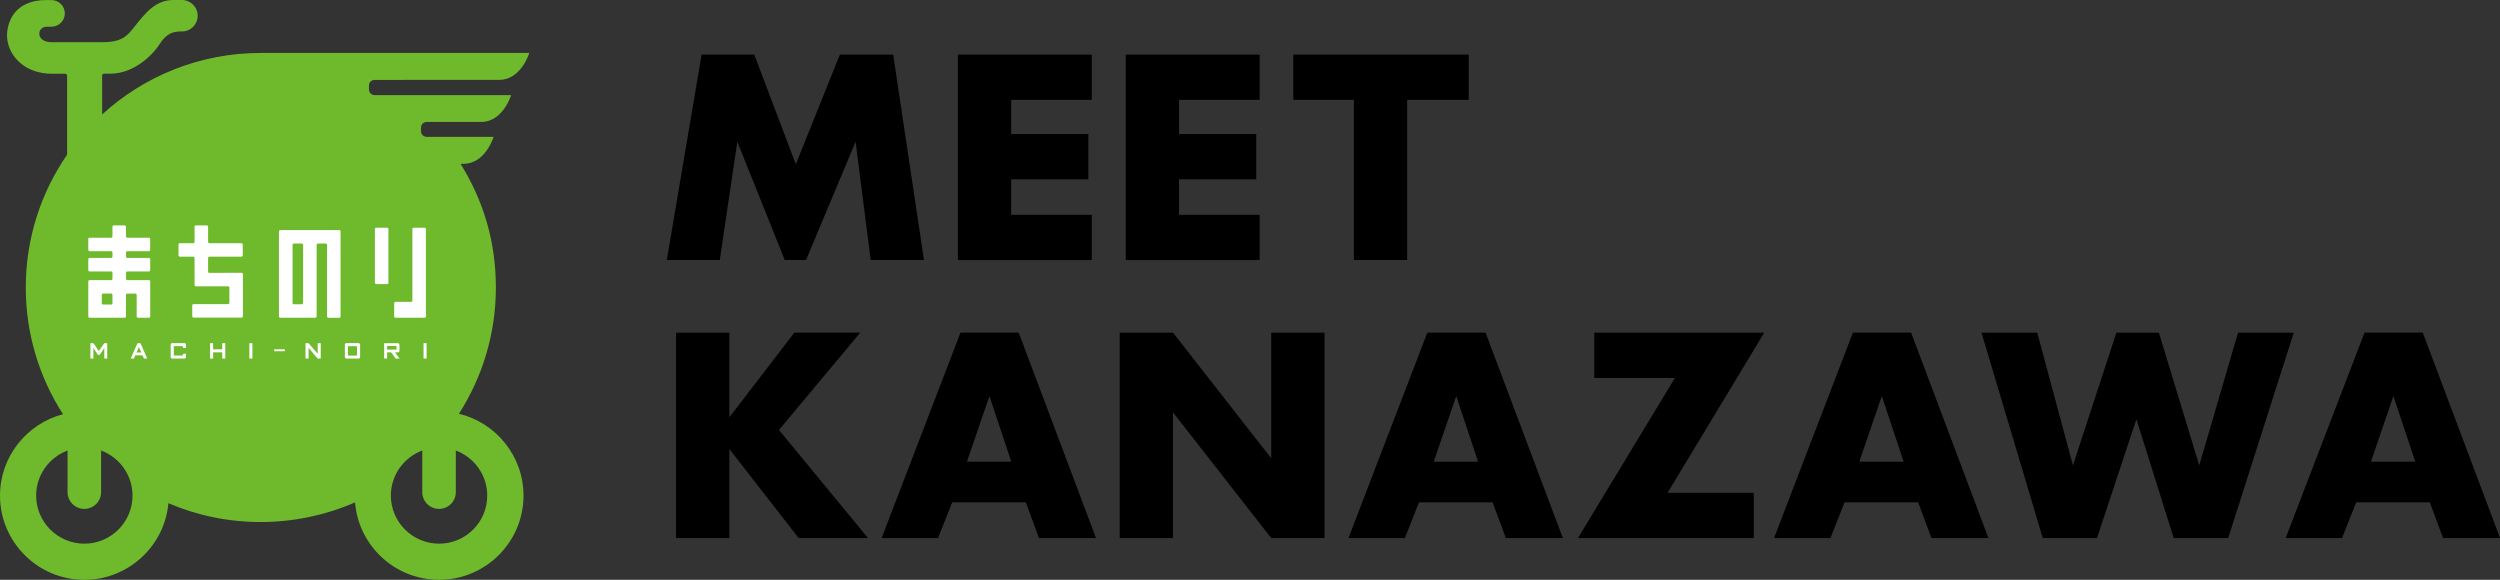
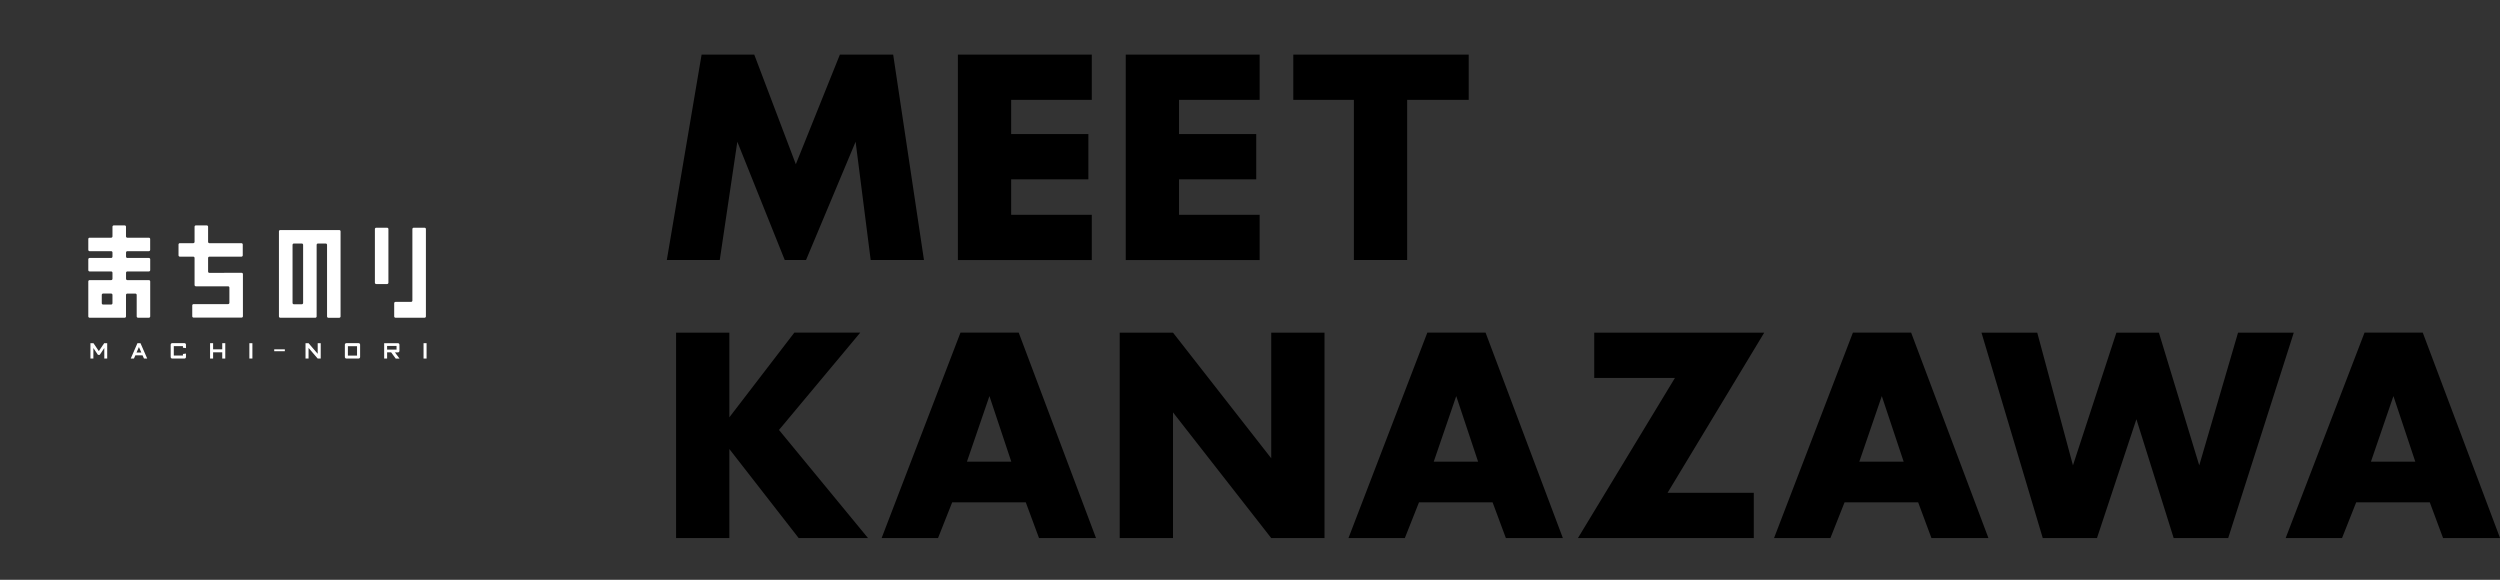
<svg xmlns="http://www.w3.org/2000/svg" version="1.1" id="レイヤー_1" x="0px" y="0px" viewBox="0 0 593.5 137.65" style="enable-background:new 0 0 593.5 137.65;" xml:space="preserve">
  <rect x="0" y="0" width="593.5" height="137.65" fill="#333333" stroke="none" />
  <style type="text/css">
	.st0{fill:#6FBA2C;}
	.st1{fill:#FFFFFF;}
</style>
  <g>
    <path d="M158.3,61.73l8.26-48.77h12.5l9.87,26.03l10.46-26.03h12.65l7.31,48.77h-12.65l-3.58-28.08l-11.77,28.08h-5.05   l-11.26-28.08l-4.17,28.08H158.3z M259.19,23.71h-19.14v8.12h18.33v10.75h-18.33v8.41h19.14v10.75H227.4V12.96h31.79V23.71z    M299.04,23.71H279.9v8.12h18.33v10.75H279.9v8.41h19.14v10.75h-31.79V12.96h31.79V23.71z M334.06,23.71v38.02h-12.65V23.71h-14.38   V12.96h41.64v10.75H334.06z M173.15,99.07l15.43-20.11h15.65l-19.3,23.11l21.13,25.66H189.6l-16.45-21.13v21.13H160.5V78.97h12.65   V99.07z M243.52,119.25h-17.47l-3.36,8.48H209.3l18.72-48.77h13.82l18.35,48.77h-13.53L243.52,119.25z M240.08,109.6l-5.19-15.57   l-5.34,15.57H240.08z M265.82,127.74V78.97h12.65l23.32,29.83V78.97h12.65v48.77h-12.65L278.47,97.9v29.83H265.82z M354.34,119.25   h-17.47l-3.36,8.48h-13.38l18.72-48.77h13.82l18.35,48.77h-13.53L354.34,119.25z M350.9,109.6l-5.19-15.57l-5.34,15.57H350.9z    M395.88,116.99h20.47v10.75h-41.75l23.03-38.02h-19.16V78.97h40.36L395.88,116.99z M455.37,119.25h-17.47l-3.36,8.48h-13.38   l18.72-48.77h13.82l18.35,48.77h-13.53L455.37,119.25z M451.93,109.6l-5.19-15.57l-5.34,15.57H451.93z M483.64,78.97l8.48,31.51   l10.31-31.51h10.09l9.58,31.51l9.21-31.51h13.23l-15.57,48.77h-12.94l-8.85-28.22l-9.36,28.22h-12.87l-14.55-48.77H483.64z    M576.83,119.25h-17.47l-3.36,8.48h-13.38l18.72-48.77h13.82l18.35,48.77h-13.53L576.83,119.25z M573.39,109.6l-5.19-15.57   l-5.34,15.57H573.39z" />
    <g>
-       <path class="st0" d="M108.94,98.24c5.55-8.65,8.78-18.94,8.78-29.98s-3.02-20.65-8.24-29.13c-0.08-0.13-0.06-0.25,0.17-0.25h0.41    c5.2,0,7.12-6.39,7.12-6.39h-15.9c-0.73,0-1.33-0.6-1.33-1.33v-0.88c0-0.73,0.6-1.33,1.33-1.33h12.94c5.2,0,7.13-6.37,7.13-6.37    H88.92c-0.73,0-1.33-0.6-1.33-1.33v-0.95c0-0.73,0.6-1.33,1.33-1.33c0,0,28.48-0.01,29.61-0.01c5.2,0,7.12-6.39,7.12-6.39H61.92    c-14.52,0-27.74,5.53-37.67,14.6v-9.21c0-0.26,0.16-0.47,0.47-0.47h1.51c5.4,0,9.89-4.24,11.61-6.95    c1.85-2.91,3.57-3.07,5.34-3.07c2.11,0,3.75-1.68,3.75-3.74S45.24,0,43.17,0h-1.92c-4.25,0-6.51,2.79-9.41,6.45    c-1.71,2.16-2.92,3.57-7.68,3.57H12.35c-2.2,0-3.02-1.04-3.02-2.05c0-1.01,0.89-1.63,1.77-1.63h1.12c1.75,0,3.17-1.41,3.17-3.16    c0-1.75-1.43-3.16-3.18-3.16c-0.1,0-0.5-0.01-1.19-0.01c-8.12,0-9.35,5.94-9.35,8.42c0,4.28,3.71,9.08,10.67,9.08h3.12    c0.25,0,0.47,0.16,0.47,0.47v18.75c-6.19,8.96-9.81,19.83-9.81,31.53c0,11.08,3.25,21.4,8.84,30.07C6.36,100.58,0,108.4,0,117.66    c0,11.02,8.99,19.99,20.03,19.99c10.43,0,19.03-8.01,19.95-18.19c6.73,2.88,14.15,4.47,21.93,4.47s15.52-1.67,22.38-4.66    c0.83,10.27,9.45,18.37,19.96,18.37c11.05,0,20.03-8.96,20.03-19.99c0-9.41-6.56-17.32-15.35-19.43 M20.03,129.07    c-6.31,0-11.45-5.13-11.45-11.42c0-4.9,3.11-9.08,7.46-10.7v9.89c0,2.19,1.78,3.97,3.98,3.97c2.2,0,3.98-1.78,3.98-3.97v-9.89    c4.35,1.62,7.46,5.81,7.46,10.7C31.47,123.95,26.33,129.07,20.03,129.07z M104.24,129.07c-6.31,0-11.45-5.13-11.45-11.42    c0-4.9,3.11-9.08,7.46-10.7v9.89c0,2.19,1.78,3.97,3.98,3.97c2.2,0,3.98-1.78,3.98-3.97v-9.89c4.35,1.62,7.46,5.81,7.46,10.7    C115.69,123.95,110.55,129.07,104.24,129.07z" />
      <path class="st1" d="M89.31,54.06h2.59c0.17,0,0.31,0.14,0.31,0.31v12.75c0,0.17-0.14,0.31-0.31,0.31h-2.59    c-0.17,0-0.31-0.14-0.31-0.31V54.37C89,54.21,89.13,54.06,89.31,54.06z" />
      <path class="st1" d="M66.53,54.61c-0.17,0-0.31,0.14-0.31,0.31v20.2c0,0.17,0.14,0.31,0.31,0.31h8.33c0.17,0,0.31-0.14,0.31-0.31    v-17c0-0.17,0.14-0.31,0.31-0.31h1.85c0.17,0,0.31,0.14,0.31,0.31v17.01c0,0.17,0.14,0.31,0.31,0.31h2.59    c0.17,0,0.31-0.14,0.31-0.31V54.92c0-0.17-0.14-0.31-0.31-0.31H66.53L66.53,54.61z M71.96,71.92c0,0.17-0.14,0.31-0.31,0.31h-1.89    c-0.17,0-0.31-0.14-0.31-0.31v-13.8c0-0.17,0.14-0.31,0.31-0.31h1.89c0.17,0,0.31,0.14,0.31,0.31V71.92z" />
      <path class="st1" d="M98.21,54.06c-0.17,0-0.31,0.14-0.31,0.31v16.99c0,0.17-0.14,0.31-0.31,0.31h-3.7    c-0.17,0-0.31,0.14-0.31,0.31v3.14c0,0.17,0.14,0.31,0.31,0.31h6.91c0.17,0,0.31-0.14,0.31-0.31V54.37c0-0.17-0.14-0.31-0.31-0.31    H98.21L98.21,54.06z" />
      <path class="st1" d="M35.34,59.63c0.17,0,0.31-0.14,0.31-0.31v-2.58c0-0.17-0.14-0.31-0.31-0.31h-5.12    c-0.17,0-0.31-0.14-0.31-0.31v-2.3c0-0.17-0.14-0.31-0.31-0.31h-2.59c-0.17,0-0.31,0.14-0.31,0.31v2.3c0,0.17-0.14,0.31-0.31,0.31    h-5.12c-0.17,0-0.31,0.14-0.31,0.31v2.58c0,0.17,0.14,0.31,0.31,0.31h5.12c0.17,0,0.31,0.14,0.31,0.31v0.99    c0,0.17-0.14,0.31-0.31,0.31h-5.12c-0.17,0-0.31,0.14-0.31,0.31v2.58c0,0.17,0.14,0.31,0.31,0.31h5.12c0.17,0,0.31,0.14,0.31,0.31    v1.44c0,0.17-0.14,0.31-0.31,0.31h-5.12c-0.17,0-0.31,0.14-0.31,0.31v8.31c0,0.17,0.14,0.31,0.31,0.31h8.33    c0.17,0,0.31-0.14,0.31-0.3v-5.12c0-0.17,0.14-0.31,0.31-0.31h1.92c0.17,0,0.31,0.14,0.31,0.31v5.11c0,0.17,0.14,0.31,0.31,0.31    h2.59c0.17,0,0.31-0.14,0.31-0.31v-8.31c0-0.17-0.14-0.31-0.31-0.31h-5.12c-0.17,0-0.31-0.14-0.31-0.31v-1.44    c0-0.17,0.14-0.31,0.31-0.31h5.12c0.17,0,0.31-0.14,0.31-0.31v-2.58c0-0.17-0.14-0.31-0.31-0.31h-5.12    c-0.17,0-0.31-0.14-0.31-0.31v-0.99c0-0.17,0.14-0.31,0.31-0.31H35.34L35.34,59.63z M26.7,71.99c0,0.17-0.14,0.31-0.31,0.31h-1.92    c-0.17,0-0.31-0.14-0.31-0.31V70c0-0.17,0.14-0.31,0.31-0.31h1.92c0.17,0,0.31,0.14,0.31,0.31V71.99z" />
      <path class="st1" d="M49.71,64.78c-0.17,0-0.31-0.14-0.31-0.31v-3.23c0-0.17,0.14-0.31,0.31-0.31h7.61c0.17,0,0.31-0.14,0.31-0.31    v-2.58c0-0.17-0.14-0.31-0.31-0.31h-7.61c-0.17,0-0.31-0.14-0.31-0.31v-3.6c0-0.17-0.14-0.31-0.31-0.31H46.5    c-0.17,0-0.31,0.14-0.31,0.31v3.6c0,0.17-0.14,0.31-0.31,0.31h-3.19c-0.17,0-0.31,0.14-0.31,0.31v2.58c0,0.17,0.14,0.31,0.31,0.31    h3.19c0.17,0,0.31,0.14,0.31,0.31v6.42c0,0.17,0.14,0.31,0.31,0.31h7.65c0.17,0,0.31,0.14,0.31,0.31v3.61    c0,0.17-0.14,0.31-0.31,0.31h-8.2c-0.17,0-0.31,0.14-0.31,0.31v2.58c0,0.17,0.14,0.31,0.31,0.31h11.41c0.17,0,0.31-0.14,0.31-0.31    V65.07c0-0.17-0.14-0.31-0.31-0.31L49.71,64.78L49.71,64.78z" />
      <path class="st1" d="M24.76,85.12v-2.5l-1.08,1.62h-0.43l-1.08-1.62v2.5h-0.7v-3.65h0.72l1.27,1.88l1.28-1.88h0.71v3.65H24.76z" />
      <path class="st1" d="M34.18,85.12l-0.34-0.77h-1.7l-0.34,0.77h-0.76l1.59-3.65h0.72l1.6,3.65H34.18z M32.98,82.39l-0.57,1.3h1.14    L32.98,82.39z" />
      <path class="st1" d="M43.78,85.12h-2.9c-0.21,0-0.36-0.16-0.36-0.37v-2.92c0-0.21,0.16-0.37,0.36-0.37h2.9    c0.21,0,0.37,0.16,0.37,0.37v0.81l-0.72-0.09v-0.38h-2.17v2.23h2.17v-0.37l0.72-0.09v0.82C44.14,84.97,43.99,85.13,43.78,85.12" />
      <path class="st1" d="M52.76,85.12v-1.48h-2.17v1.48h-0.72v-3.65h0.72v1.46h2.17v-1.46h0.72v3.65H52.76z" />
      <path class="st1" d="M59.92,81.47H59.2v3.65h0.72V81.47z" />
      <path class="st1" d="M67.62,82.93H65.1v0.45h2.52V82.93z" />
      <path class="st1" d="M75.42,85.12l-2.17-2.53v2.53h-0.72v-3.65h0.72l2.17,2.52v-2.52h0.72v3.65H75.42z" />
      <path class="st1" d="M85.12,85.12h-2.89c-0.2,0-0.36-0.16-0.36-0.37v-2.92c0-0.21,0.16-0.37,0.36-0.37h2.89    c0.21,0,0.37,0.16,0.37,0.37v2.92C85.48,84.96,85.33,85.12,85.12,85.12z M84.76,82.19h-2.17v2.23h2.17V82.19z" />
      <path class="st1" d="M93.94,85.12l-1.08-1.47H91.9v1.47h-0.7v-3.65h3.26c0.21,0,0.37,0.16,0.37,0.37v1.45    c0,0.21-0.16,0.37-0.37,0.37h-0.7l1.09,1.47H93.94L93.94,85.12z M94.14,82.12h-2.24v0.88h2.24V82.12z" />
      <path class="st1" d="M101.27,81.47h-0.72v3.65h0.72V81.47z" />
    </g>
  </g>
</svg>